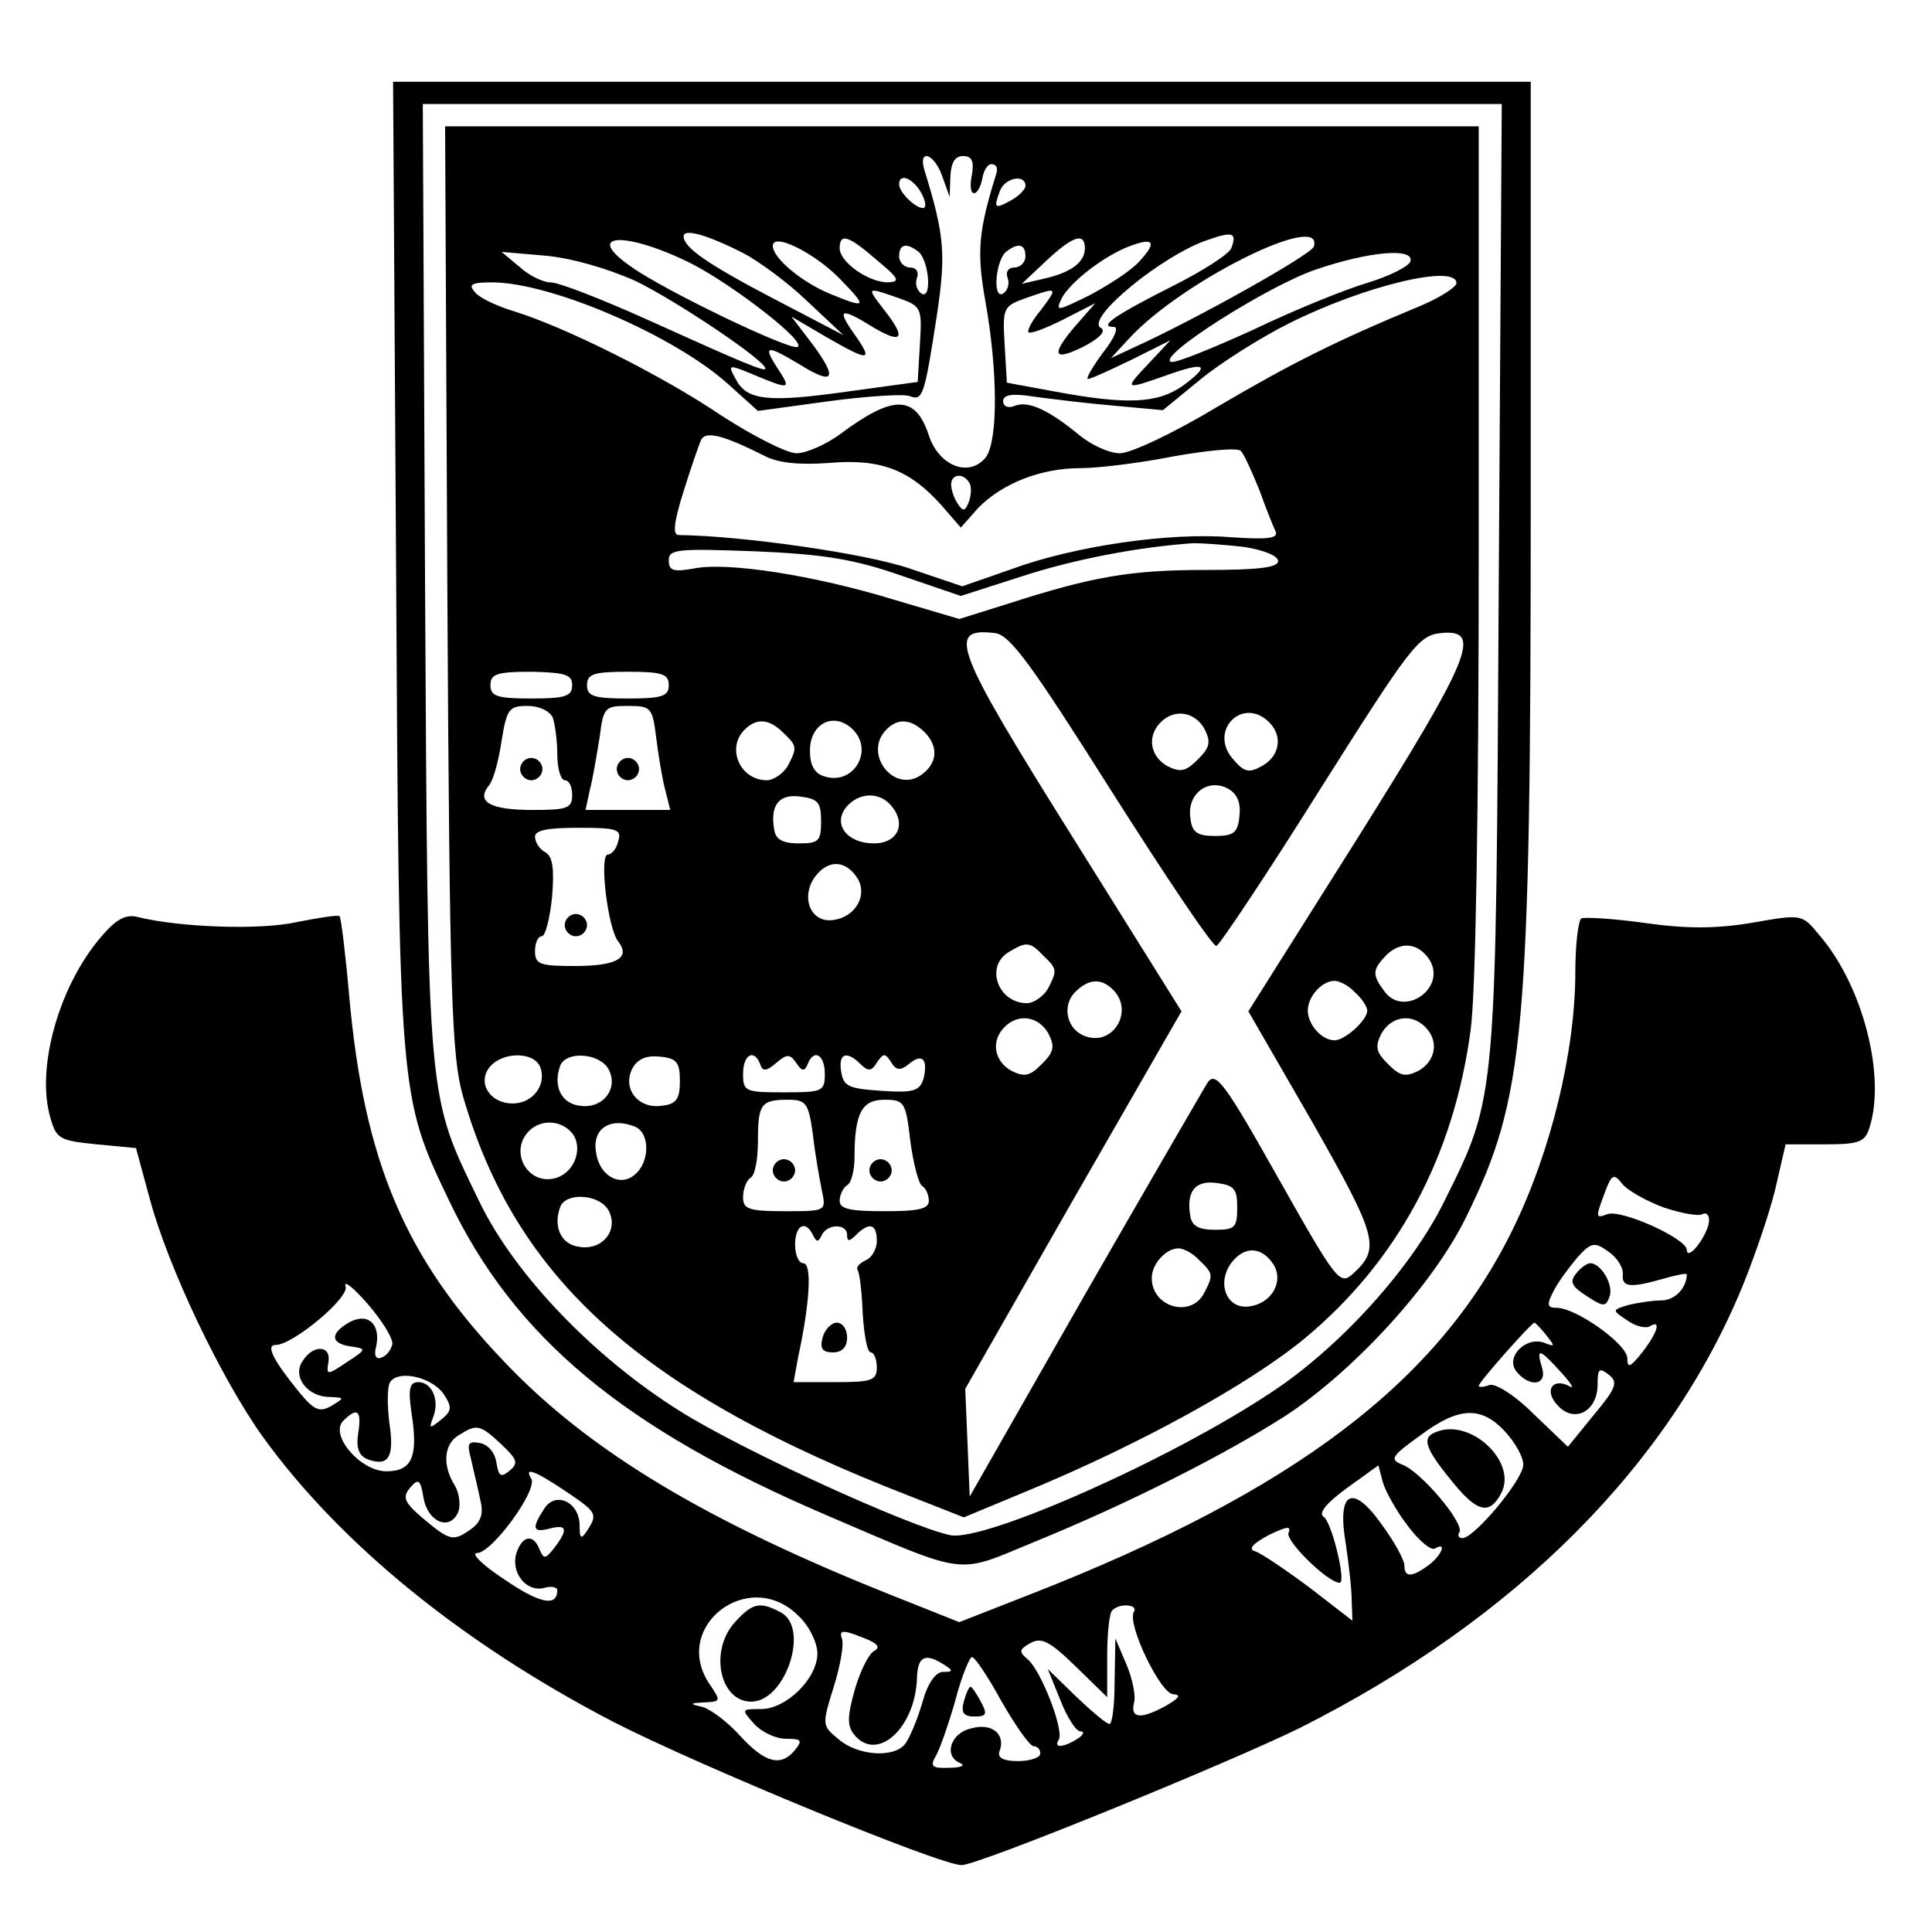
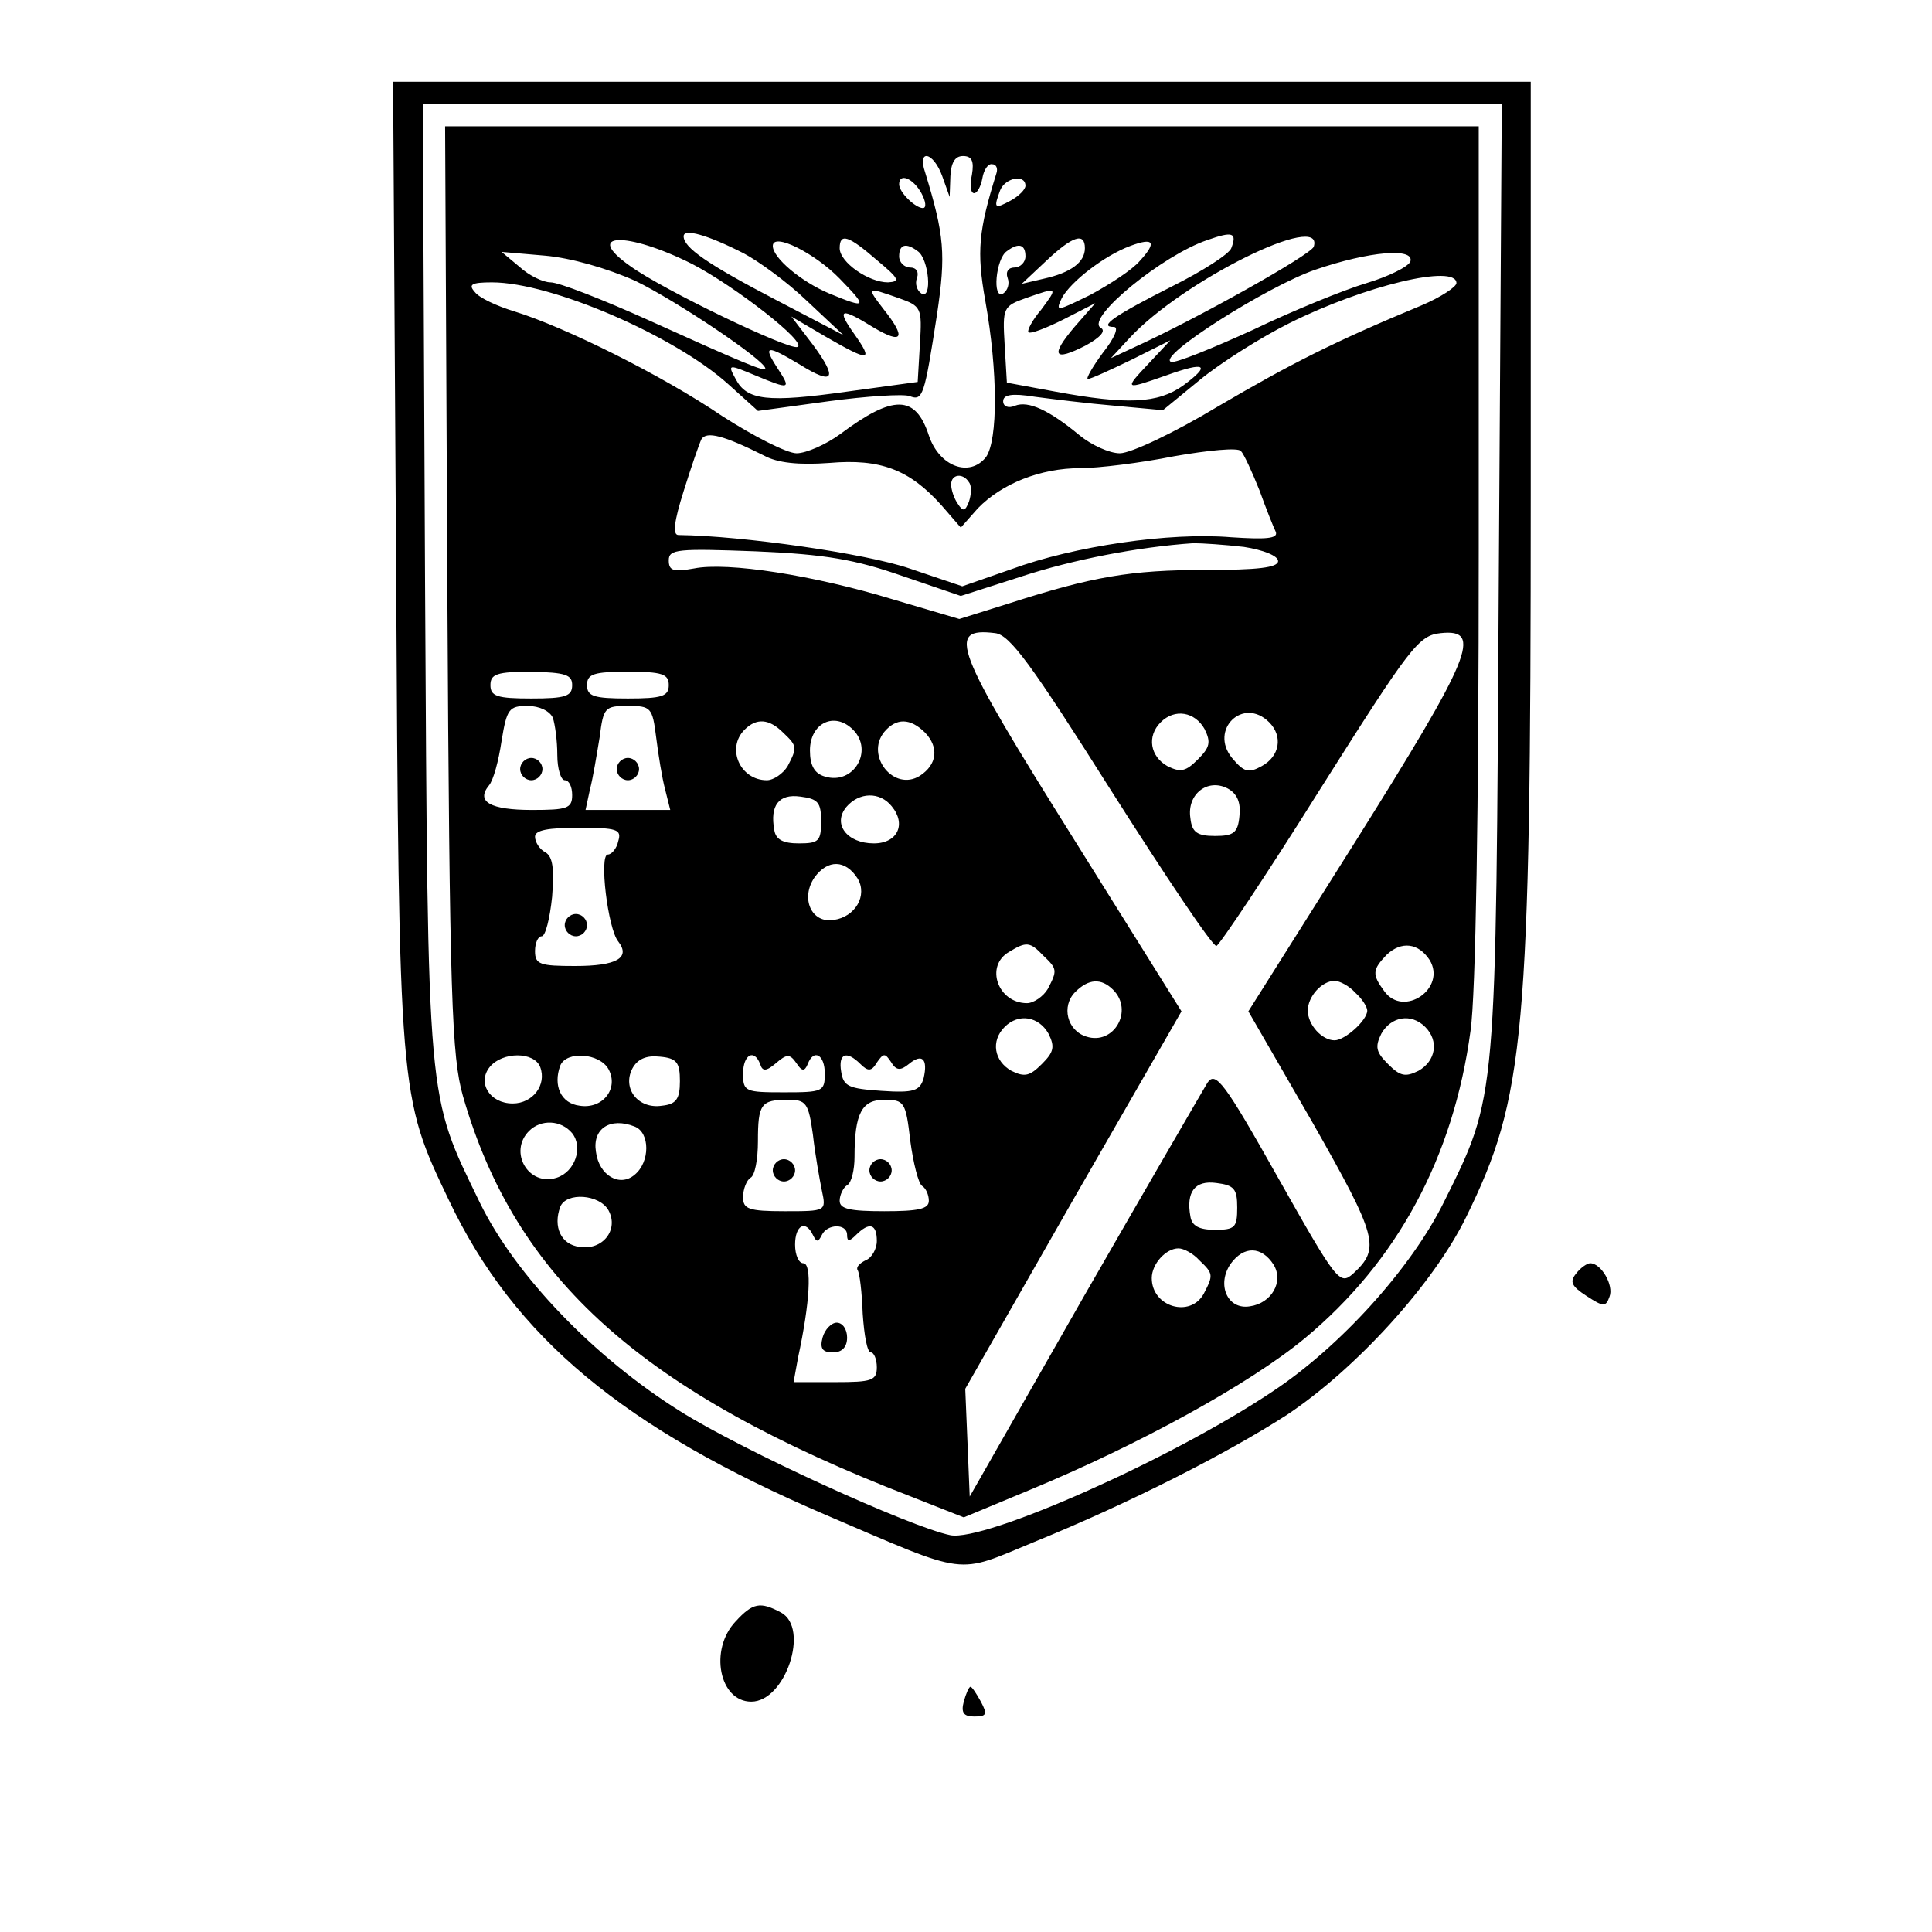
<svg xmlns="http://www.w3.org/2000/svg" version="1.0" width="260pt" height="260pt" viewBox="0 0 260 260" preserveAspectRatio="xMidYMid meet">
  <g transform="translate(0,260) scale(0.1,-0.1)" fill="#000000" stroke="none">
    <path d="M533 1843 c4 -718 4 -718 71 -858 88 -185 235 -307 508 -424 194 -83 173 -80 280 -36 130 53 261 120 340 171 93 62 197 176 241 266 79 161 87 242 87 971 l0 557 -766 0 -765 0 4 -647z m1484 -20 c-4 -710 -2 -696 -74 -841 -44 -89 -140 -195 -231 -255 -136 -91 -387 -202 -433 -193 -54 11 -280 114 -364 167 -115 72 -221 182 -269 280 -72 149 -70 122 -74 837 l-3 642 726 0 726 0 -4 -637z" />
    <path d="M602 1808 c3 -554 6 -630 21 -683 71 -247 241 -399 603 -539 l71 -28 89 37 c147 61 295 142 370 204 124 103 200 243 223 414 7 48 11 298 11 648 l0 569 -695 0 -696 0 3 -622z m666 555 l10 -28 1 28 c1 18 6 27 17 27 12 0 15 -7 12 -25 -3 -14 -2 -25 3 -25 4 0 9 9 11 20 2 12 8 20 13 19 6 0 8 -6 6 -12 -24 -77 -27 -105 -15 -172 17 -95 17 -187 1 -210 -22 -28 -63 -13 -77 29 -18 55 -48 55 -119 2 -19 -14 -46 -26 -59 -26 -13 0 -58 23 -100 50 -81 55 -212 120 -280 141 -23 7 -47 18 -53 26 -9 10 -5 13 23 13 80 0 246 -72 318 -137 l40 -36 95 13 c52 7 101 10 109 7 18 -7 20 0 37 110 12 81 10 106 -16 191 -11 32 11 28 23 -5z m-28 -23 c6 -11 7 -20 2 -20 -10 0 -32 21 -32 32 0 16 19 8 30 -12z m140 10 c0 -5 -9 -14 -20 -20 -22 -12 -23 -10 -14 14 7 17 34 22 34 6z m-379 -91 c19 -10 58 -38 85 -64 l49 -46 -90 47 c-94 49 -125 71 -125 86 0 11 32 2 81 -23z m656 7 c-3 -8 -39 -31 -79 -51 -77 -39 -101 -55 -79 -55 7 0 1 -15 -15 -35 -14 -19 -23 -35 -20 -35 4 0 30 12 59 26 l52 26 -29 -31 c-34 -36 -33 -36 24 -16 53 19 60 14 22 -14 -34 -24 -75 -26 -172 -8 l-65 12 -3 51 c-3 50 -2 52 29 63 43 15 43 15 20 -16 -12 -14 -19 -28 -17 -30 2 -3 23 5 47 17 l43 22 -28 -32 c-33 -39 -28 -47 15 -25 20 11 28 20 20 24 -20 13 84 98 144 118 34 12 40 10 32 -11z m-726 -21 c58 -30 157 -107 142 -112 -12 -4 -181 77 -225 109 -64 45 -5 47 83 3z m199 -20 c38 -39 37 -41 -14 -20 -38 16 -76 48 -76 64 0 19 57 -10 90 -44z m50 25 c30 -25 32 -29 15 -30 -26 0 -65 27 -65 46 0 21 12 17 50 -16z m280 16 c0 -19 -19 -33 -55 -41 l-30 -7 33 31 c35 33 52 39 52 17z m74 -17 c-10 -12 -41 -32 -67 -46 -45 -22 -47 -23 -38 -4 12 22 57 57 92 70 32 12 36 5 13 -20z m234 19 c-4 -11 -159 -98 -243 -136 l-30 -14 25 27 c71 77 263 172 248 123z m-533 -6 c15 -10 20 -66 5 -57 -6 4 -9 13 -6 21 3 8 -1 14 -9 14 -8 0 -15 7 -15 15 0 16 9 19 25 7z m145 -7 c0 -8 -7 -15 -15 -15 -8 0 -12 -6 -9 -14 3 -8 0 -17 -6 -21 -15 -9 -10 47 5 57 16 12 25 9 25 -7z m-525 -33 c54 -26 175 -107 175 -118 0 -5 -31 8 -157 65 -62 28 -121 51 -132 51 -10 0 -29 9 -42 21 l-24 20 58 -5 c35 -3 84 -17 122 -34z m1043 26 c-3 -7 -29 -20 -59 -29 -30 -9 -99 -37 -153 -63 -55 -25 -104 -45 -110 -43 -20 7 130 102 194 124 73 25 134 30 128 11z m62 -29 c0 -5 -21 -19 -47 -30 -118 -49 -175 -78 -274 -136 -58 -35 -117 -63 -132 -63 -14 0 -38 11 -54 24 -41 34 -69 47 -87 40 -9 -4 -16 -1 -16 6 0 9 12 11 43 6 23 -3 71 -9 107 -12 l65 -6 50 41 c28 23 82 57 120 76 102 51 225 80 225 54z m-751 -20 c31 -11 32 -13 29 -62 l-3 -51 -95 -13 c-107 -15 -135 -12 -150 17 -11 20 -10 20 26 5 48 -20 49 -19 30 10 -20 31 -14 31 31 4 45 -28 51 -19 17 27 l-29 38 46 -27 c59 -34 65 -34 39 3 -25 35 -19 37 26 9 39 -23 44 -14 13 25 -23 30 -23 30 20 15z m-181 -212 c18 -10 47 -13 88 -10 69 6 108 -9 151 -57 l26 -30 23 26 c32 33 84 54 138 54 24 0 81 7 126 16 46 8 86 12 90 7 4 -4 15 -28 25 -53 9 -25 19 -50 22 -56 3 -9 -14 -10 -60 -7 -83 7 -212 -12 -296 -43 l-66 -23 -71 24 c-58 20 -225 44 -311 45 -8 0 -6 18 7 59 10 32 21 64 24 70 7 11 30 5 84 -22z m276 -36 c4 -5 3 -17 0 -26 -5 -13 -8 -14 -15 -3 -5 7 -9 19 -9 26 0 14 16 16 24 3z m370 -87 c26 -4 46 -12 46 -19 0 -9 -28 -12 -97 -12 -102 0 -153 -9 -265 -45 l-67 -21 -88 26 c-108 33 -224 51 -269 42 -28 -5 -34 -3 -34 11 0 15 12 16 118 12 93 -4 133 -11 196 -33 l79 -27 81 26 c70 23 158 40 232 45 12 0 42 -2 68 -5z m-178 -329 c73 -115 136 -209 141 -208 4 1 67 95 139 210 122 193 133 208 163 211 57 6 41 -32 -114 -279 l-145 -230 86 -149 c88 -155 92 -170 55 -204 -18 -16 -22 -11 -101 129 -72 128 -84 144 -95 128 -6 -10 -81 -139 -166 -287 l-154 -270 -3 73 -3 72 145 254 146 254 -145 232 c-161 257 -172 285 -106 277 20 -2 49 -42 157 -213z m-726 143 c0 -15 -9 -18 -55 -18 -46 0 -55 3 -55 18 0 15 9 18 55 18 46 -1 55 -4 55 -18z m130 0 c0 -15 -9 -18 -55 -18 -46 0 -55 3 -55 18 0 15 9 18 55 18 46 0 55 -3 55 -18z m-156 -44 c3 -9 6 -31 6 -50 0 -19 5 -34 10 -34 6 0 10 -9 10 -20 0 -18 -7 -20 -54 -20 -56 0 -76 11 -58 33 6 7 13 33 17 60 7 43 10 47 35 47 16 0 30 -7 34 -16z m139 -26 c3 -24 8 -55 12 -70 l7 -28 -57 0 -57 0 6 28 c4 15 9 46 13 70 5 40 7 42 38 42 31 0 33 -2 38 -42z m738 11 c9 -18 7 -25 -9 -41 -16 -16 -23 -18 -41 -9 -23 13 -28 40 -9 59 19 19 46 14 59 -9z m87 9 c19 -19 14 -46 -10 -59 -18 -10 -24 -8 -40 11 -31 38 15 83 50 48z m-654 -14 c19 -18 19 -20 6 -45 -6 -10 -19 -19 -28 -19 -36 0 -55 43 -30 68 16 16 33 15 52 -4z m94 4 c28 -28 1 -75 -38 -63 -14 4 -20 15 -20 35 0 37 33 53 58 28z m97 -4 c19 -20 16 -43 -7 -58 -35 -22 -74 27 -48 59 16 19 35 19 55 -1z m423 -112 c-2 -23 -8 -27 -33 -27 -24 0 -31 5 -33 24 -5 32 23 54 50 40 13 -7 18 -19 16 -37z m-563 -7 c0 -27 -3 -30 -30 -30 -21 0 -31 5 -33 18 -6 33 6 49 35 45 24 -3 28 -8 28 -33z m95 20 c20 -24 8 -50 -24 -50 -36 0 -56 26 -37 49 17 20 45 21 61 1z m-368 -47 c-2 -10 -9 -18 -14 -18 -12 0 0 -100 14 -117 17 -22 -2 -33 -58 -33 -47 0 -54 2 -54 20 0 11 4 20 9 20 5 0 11 24 14 53 3 38 1 54 -9 60 -8 4 -14 14 -14 21 0 9 18 12 59 12 51 0 58 -2 53 -18z m322 -50 c14 -23 -3 -52 -32 -56 -30 -5 -45 29 -26 57 18 25 42 24 58 -1z m250 -104 c19 -18 19 -20 6 -45 -6 -10 -19 -19 -28 -19 -39 0 -57 50 -24 69 23 14 28 14 46 -5z m520 -6 c23 -38 -35 -78 -61 -42 -17 23 -16 29 3 49 20 19 43 16 58 -7z m-426 -40 c28 -28 1 -75 -36 -63 -26 8 -34 41 -15 60 18 18 35 19 51 3z m326 -4 c9 -8 16 -19 16 -24 0 -13 -30 -40 -44 -40 -17 0 -36 21 -36 40 0 19 19 40 36 40 7 0 20 -7 28 -16z m-413 -55 c9 -18 7 -25 -9 -41 -16 -16 -23 -18 -41 -9 -23 13 -28 40 -9 59 19 19 46 14 59 -9z m507 9 c19 -19 14 -46 -9 -59 -18 -9 -25 -7 -41 9 -16 16 -18 23 -9 41 13 23 40 28 59 9z m-1191 -54 c9 -24 -10 -49 -37 -49 -31 0 -48 28 -31 49 17 21 60 21 68 0z m92 -3 c14 -26 -8 -54 -39 -49 -25 3 -36 27 -26 54 8 20 53 17 65 -5z m96 -16 c0 -24 -5 -31 -24 -33 -32 -5 -54 23 -40 50 7 13 19 18 37 16 23 -2 27 -8 27 -33z m108 23 c3 -10 8 -10 21 1 15 13 19 13 28 0 7 -11 11 -11 15 -1 8 21 23 13 23 -13 0 -24 -3 -25 -55 -25 -52 0 -55 1 -55 25 0 26 15 34 23 13z m135 0 c10 -10 15 -10 22 2 9 13 11 13 19 1 7 -12 13 -12 24 -3 18 15 26 7 20 -19 -5 -17 -13 -20 -57 -17 -44 3 -51 6 -54 26 -4 24 7 29 26 10z m-64 -95 c3 -27 9 -60 12 -75 6 -28 6 -28 -50 -28 -49 0 -56 3 -56 19 0 11 5 23 10 26 6 3 10 25 10 49 0 50 4 56 40 56 25 0 28 -4 34 -47z m131 -8 c4 -30 11 -58 16 -61 5 -3 9 -12 9 -20 0 -11 -14 -14 -60 -14 -46 0 -60 3 -60 14 0 8 5 18 10 21 6 3 10 21 10 38 0 59 10 77 40 77 27 0 29 -3 35 -55z m-455 10 c15 -19 4 -52 -21 -60 -38 -12 -65 35 -37 63 16 16 43 15 58 -3z m84 9 c21 -8 21 -48 0 -65 -20 -17 -48 -1 -52 31 -5 31 19 47 52 34z m811 -109 c0 -27 -3 -30 -30 -30 -21 0 -31 5 -33 18 -6 33 6 49 35 45 24 -3 28 -8 28 -33z m-846 -4 c14 -26 -8 -54 -39 -49 -25 3 -36 27 -26 54 8 20 53 17 65 -5z m275 -33 c5 -10 7 -10 12 0 7 15 34 16 34 0 0 -9 3 -9 12 0 18 18 28 15 28 -8 0 -11 -7 -23 -15 -26 -8 -4 -13 -9 -11 -13 3 -4 6 -31 7 -59 2 -29 6 -52 11 -52 4 0 8 -9 8 -20 0 -18 -7 -20 -56 -20 l-56 0 6 33 c16 74 19 127 7 127 -6 0 -11 11 -11 25 0 26 14 34 24 13z m520 -34 c19 -18 19 -20 6 -45 -18 -33 -70 -18 -70 21 0 19 19 40 36 40 7 0 20 -7 28 -16z m100 -6 c14 -23 -3 -52 -32 -56 -30 -5 -45 29 -26 57 18 25 42 24 58 -1z" />
    <path d="M700 1565 c0 -8 7 -15 15 -15 8 0 15 7 15 15 0 8 -7 15 -15 15 -8 0 -15 -7 -15 -15z" />
    <path d="M830 1565 c0 -8 7 -15 15 -15 8 0 15 7 15 15 0 8 -7 15 -15 15 -8 0 -15 -7 -15 -15z" />
    <path d="M760 1355 c0 -8 7 -15 15 -15 8 0 15 7 15 15 0 8 -7 15 -15 15 -8 0 -15 -7 -15 -15z" />
    <path d="M1040 1025 c0 -8 7 -15 15 -15 8 0 15 7 15 15 0 8 -7 15 -15 15 -8 0 -15 -7 -15 -15z" />
    <path d="M1170 1025 c0 -8 7 -15 15 -15 8 0 15 7 15 15 0 8 -7 15 -15 15 -8 0 -15 -7 -15 -15z" />
    <path d="M1107 800 c-4 -15 0 -20 14 -20 12 0 19 7 19 20 0 11 -6 20 -14 20 -7 0 -16 -9 -19 -20z" />
-     <path d="M135 1338 c-56 -66 -87 -176 -67 -243 8 -28 13 -30 62 -35 l53 -5 19 -70 c25 -92 96 -241 152 -319 104 -144 269 -278 471 -383 117 -60 440 -193 469 -193 23 0 361 138 456 185 290 146 498 354 597 599 18 45 38 105 44 134 l12 52 53 0 c46 0 54 3 60 23 22 69 -9 191 -68 259 -23 28 -23 28 -91 16 -49 -8 -88 -8 -144 0 -43 6 -81 8 -85 6 -4 -3 -8 -35 -8 -72 0 -107 -33 -242 -84 -346 -100 -205 -293 -352 -648 -491 l-97 -38 -83 33 c-255 101 -414 196 -529 317 -134 140 -189 270 -209 492 -5 57 -11 106 -13 108 -2 2 -28 -2 -58 -8 -49 -11 -158 -7 -214 7 -16 4 -29 -3 -50 -28z m2104 -363 c24 -8 47 -12 52 -9 5 3 9 -1 9 -8 0 -18 -29 -57 -30 -40 0 15 -88 55 -107 48 -16 -6 -16 -5 -3 30 9 24 12 25 23 11 7 -9 32 -23 56 -32z m-55 -89 c-2 -18 8 -20 54 -7 17 5 32 8 32 6 0 -18 -16 -35 -34 -35 -11 0 -31 -3 -44 -6 -23 -7 -23 -7 -2 -21 11 -8 25 -11 30 -8 16 10 11 -8 -10 -35 -16 -20 -20 -22 -20 -8 0 19 -69 68 -95 68 -13 0 -14 4 -4 23 6 12 21 32 32 45 18 20 23 21 41 8 12 -8 20 -21 20 -30z m-1656 -95 c-2 -8 -8 -16 -15 -18 -7 -3 -10 3 -7 14 7 30 -10 47 -35 34 -27 -15 -27 -29 1 -33 22 -3 21 -4 -5 -21 -27 -18 -28 -18 -25 0 4 23 -21 24 -35 1 -14 -21 7 -48 37 -48 20 -1 20 -1 2 -12 -16 -9 -23 -6 -43 18 -35 43 -46 64 -32 64 23 0 100 64 94 79 -3 9 11 -2 30 -24 19 -22 34 -46 33 -54z m1553 12 c12 -15 12 -16 -3 -10 -25 9 -53 -20 -37 -39 18 -22 42 -18 34 6 -8 27 -3 25 26 -7 13 -14 18 -23 12 -19 -23 13 -36 -5 -17 -25 22 -25 54 -9 54 28 0 21 2 23 15 13 13 -10 10 -18 -20 -54 l-35 -43 -46 44 c-26 26 -52 42 -60 39 -8 -3 -14 -3 -14 -1 0 5 71 85 75 85 1 0 9 -8 16 -17z m-1484 -79 c12 -18 11 -23 -4 -35 -15 -12 -16 -12 -10 4 9 23 -2 47 -20 47 -12 0 -14 -9 -9 -43 9 -58 0 -77 -34 -77 -35 0 -77 49 -58 68 19 19 25 14 20 -17 -3 -20 1 -30 13 -35 28 -10 36 3 29 49 -3 24 -3 49 1 55 11 17 56 7 72 -16z m1428 -50 c14 -15 25 -35 25 -45 0 -20 -66 -99 -82 -99 -5 0 -7 4 -4 8 7 12 -52 82 -77 91 -17 7 -15 11 24 39 52 39 82 40 114 6z m-1350 -18 c21 -20 23 -25 11 -35 -12 -10 -15 -8 -18 11 -2 13 -11 24 -22 26 -16 3 -18 0 -12 -22 3 -14 9 -38 12 -53 5 -19 2 -30 -11 -40 -25 -18 -29 -17 -65 13 -26 22 -29 29 -18 42 11 13 14 11 18 -14 6 -33 36 -45 47 -18 3 9 1 25 -5 35 -17 27 -15 56 6 68 24 15 28 14 57 -13z m1220 -110 c15 -20 31 -33 36 -30 17 10 9 -9 -8 -22 -23 -17 -33 -17 -33 -1 0 8 -14 33 -31 56 -39 55 -60 44 -48 -26 4 -27 8 -61 8 -76 l1 -28 -57 44 c-32 24 -65 46 -73 49 -11 3 -5 10 17 22 25 12 31 13 27 3 -4 -11 53 -67 69 -67 9 0 -11 83 -22 89 -7 5 5 19 31 38 l43 31 6 -23 c4 -13 19 -40 34 -59z m-1135 48 c43 -29 45 -31 30 -54 -8 -12 -10 -11 -10 7 0 32 -33 47 -48 22 -17 -26 -15 -32 8 -26 23 6 25 -1 6 -26 -12 -15 -14 -16 -20 -2 -8 21 -23 19 -31 -5 -8 -26 13 -53 37 -47 10 3 18 1 18 -3 0 -23 -24 -18 -72 15 -29 19 -45 35 -36 35 20 0 82 85 73 100 -10 16 3 12 45 -16z m315 -169 c14 -13 25 -36 25 -50 0 -34 -42 -75 -76 -75 -26 0 -27 0 -9 -20 10 -11 29 -20 43 -20 21 0 22 -2 12 -15 -19 -23 -40 -18 -74 19 -17 19 -40 36 -51 39 -18 4 -17 5 3 6 22 1 22 2 8 23 -55 78 52 161 119 93z m451 6 c-10 -16 36 -111 53 -111 11 -1 8 -5 -9 -15 -34 -19 -49 -18 -44 3 3 9 -2 33 -10 52 l-15 35 -1 -57 c0 -32 -3 -58 -7 -58 -4 0 -24 17 -45 37 l-38 37 17 -42 c9 -23 21 -42 27 -42 6 0 4 -5 -4 -10 -19 -12 -33 -13 -25 -1 7 13 -24 93 -42 108 -12 10 -12 13 4 22 15 8 26 2 61 -32 l42 -41 0 55 c0 31 3 59 7 62 10 10 35 8 29 -2z m-350 -53 c-7 -4 -19 -28 -26 -53 -10 -36 -10 -48 0 -60 31 -37 82 10 84 77 1 29 11 34 36 18 13 -8 13 -10 -1 -10 -10 0 -21 -16 -28 -42 -7 -24 -18 -49 -23 -55 -15 -19 -63 -16 -89 6 -23 19 -23 19 -7 71 9 28 14 58 11 65 -4 11 1 12 26 2 22 -8 27 -14 17 -19z m172 -68 c19 -33 38 -60 43 -60 5 0 9 -4 9 -10 0 -5 -13 -10 -30 -10 -19 0 -28 4 -25 13 9 23 -10 39 -38 31 -28 -6 -38 -38 -14 -47 6 -3 0 -6 -16 -6 -23 -1 -26 2 -17 17 5 9 17 43 26 75 8 31 19 57 22 57 4 0 22 -27 40 -60z" />
    <path d="M2121 886 c-9 -11 -6 -17 14 -30 23 -15 26 -15 31 -1 6 15 -11 45 -26 45 -4 0 -13 -6 -19 -14z" />
-     <path d="M1933 673 c-20 -7 -16 -21 19 -64 35 -44 52 -49 68 -19 23 42 -41 102 -87 83z" />
    <path d="M990 418 c-36 -38 -22 -108 21 -108 46 0 79 99 40 120 -28 15 -38 13 -61 -12z" />
-     <path d="M1297 310 c-4 -15 0 -20 14 -20 17 0 18 3 9 20 -6 11 -12 20 -14 20 -2 0 -6 -9 -9 -20z" />
+     <path d="M1297 310 c-4 -15 0 -20 14 -20 17 0 18 3 9 20 -6 11 -12 20 -14 20 -2 0 -6 -9 -9 -20" />
  </g>
</svg>